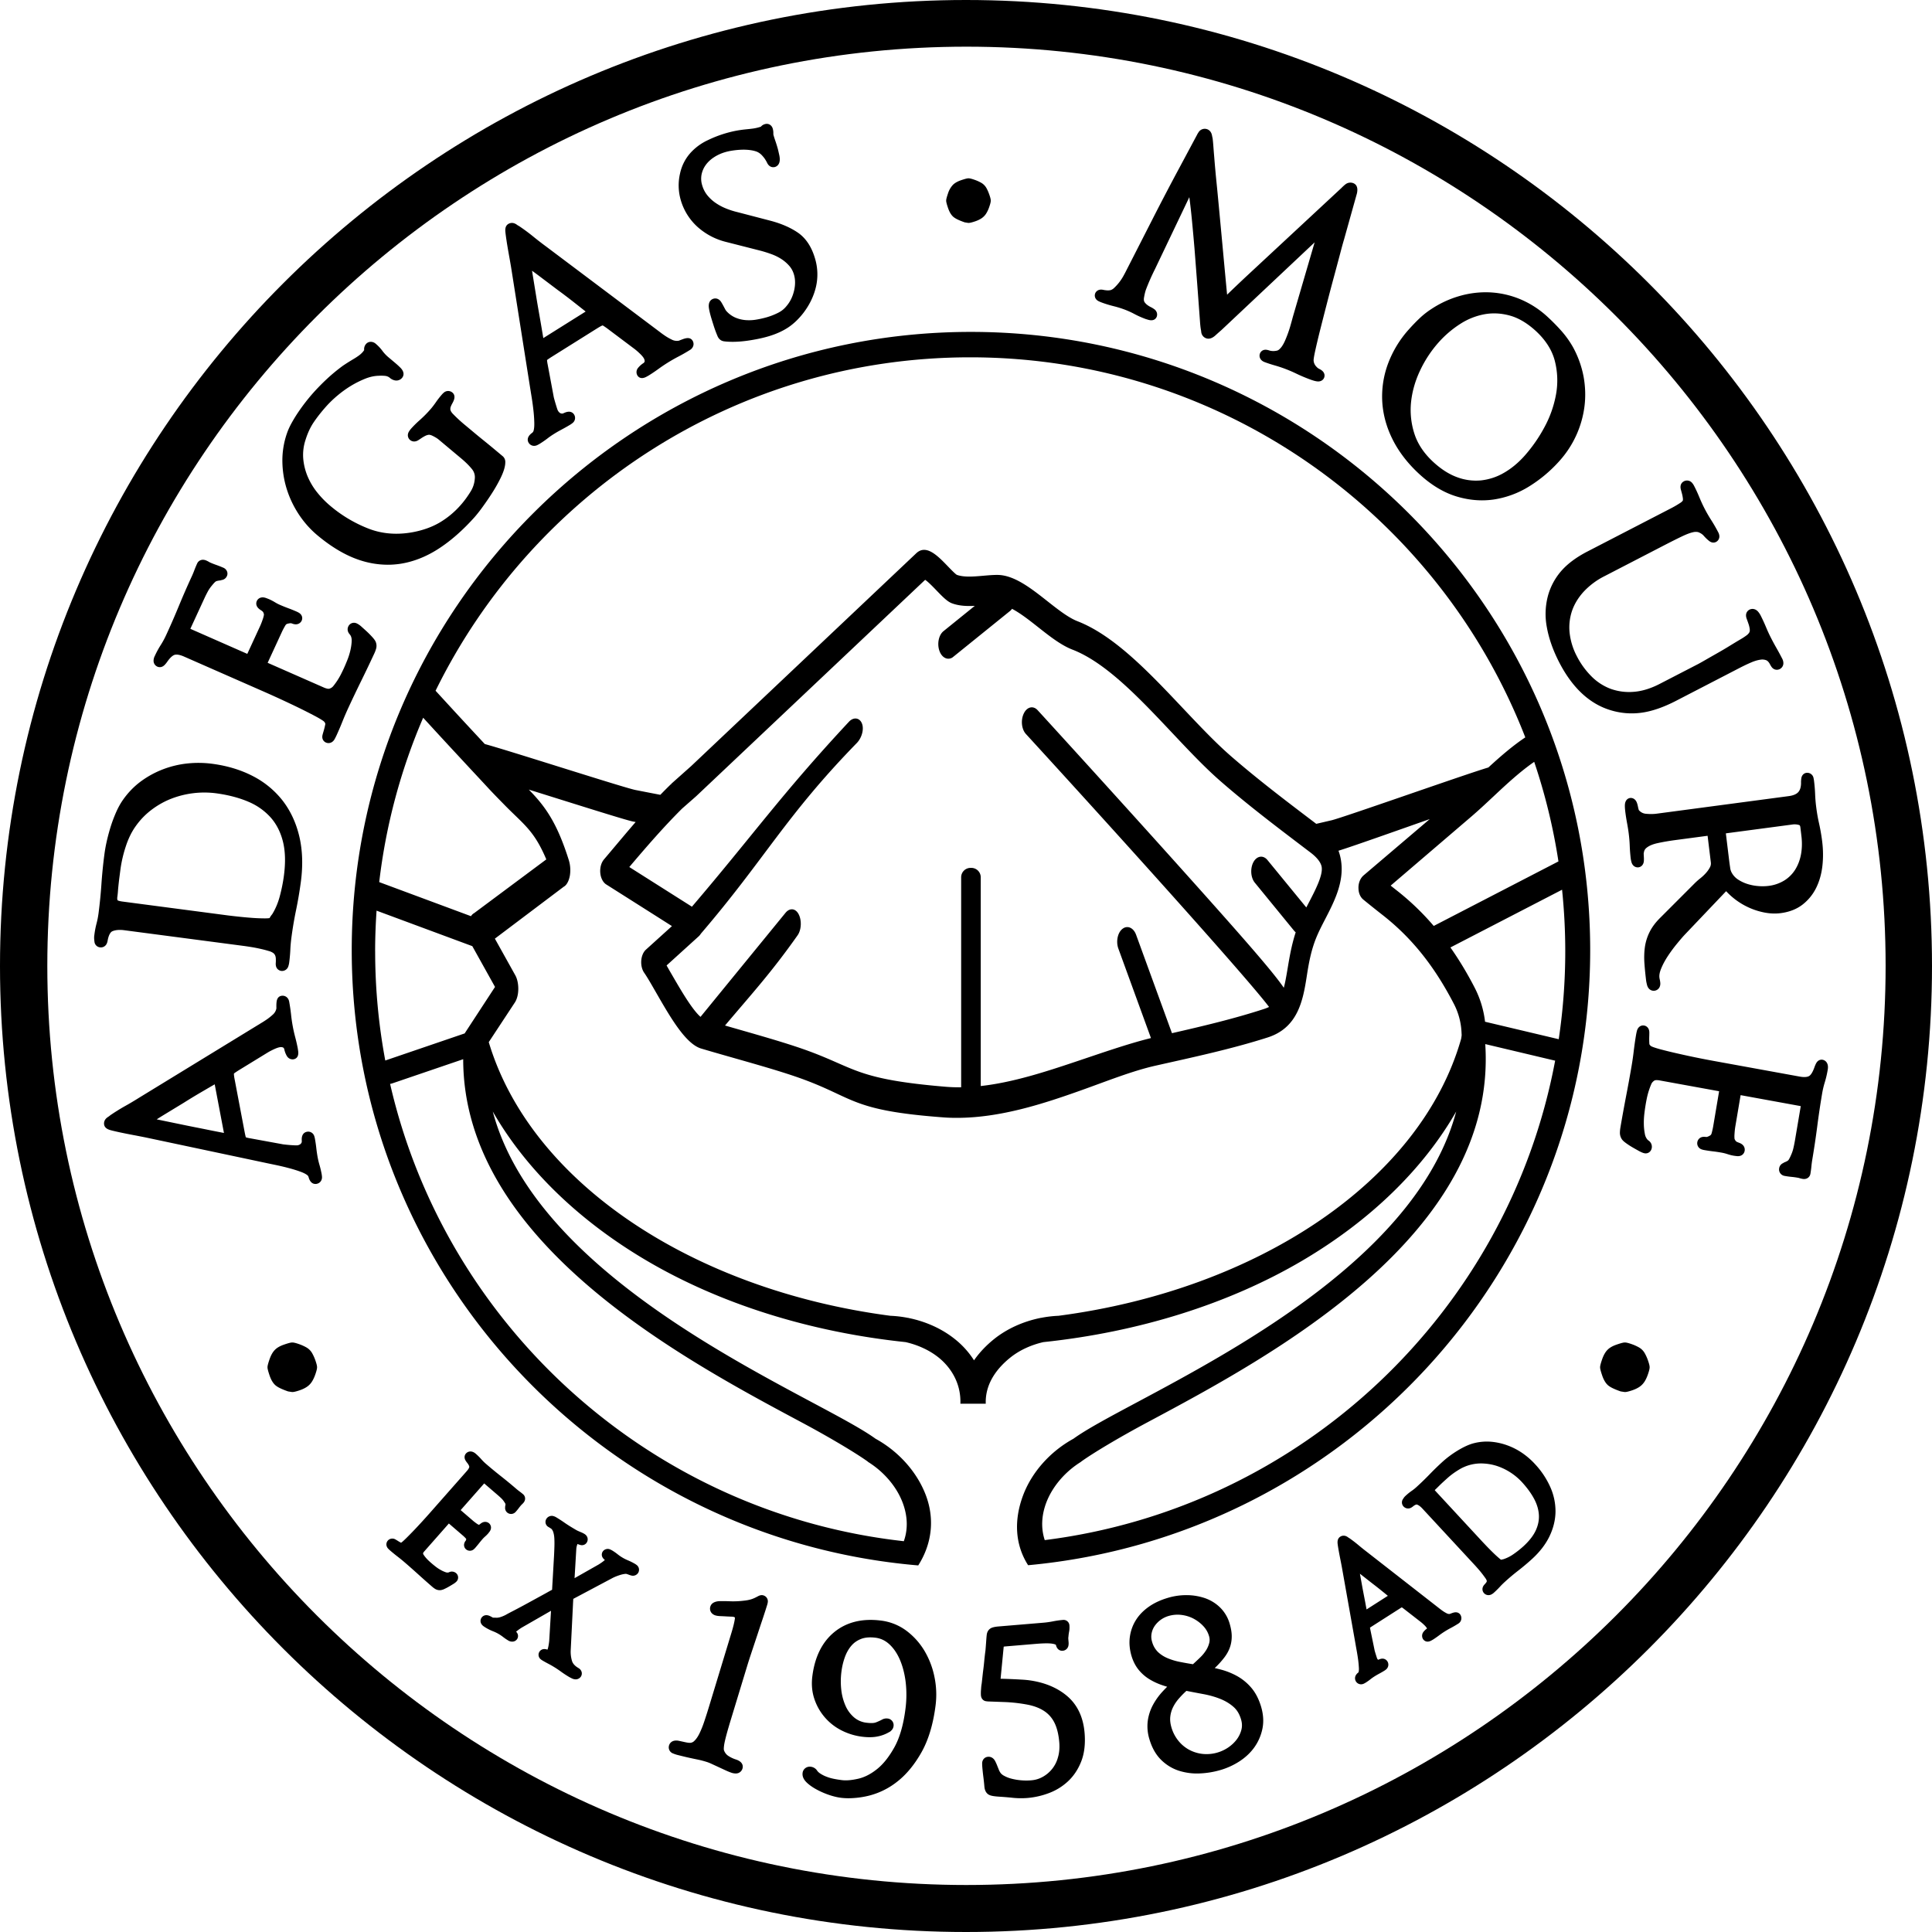
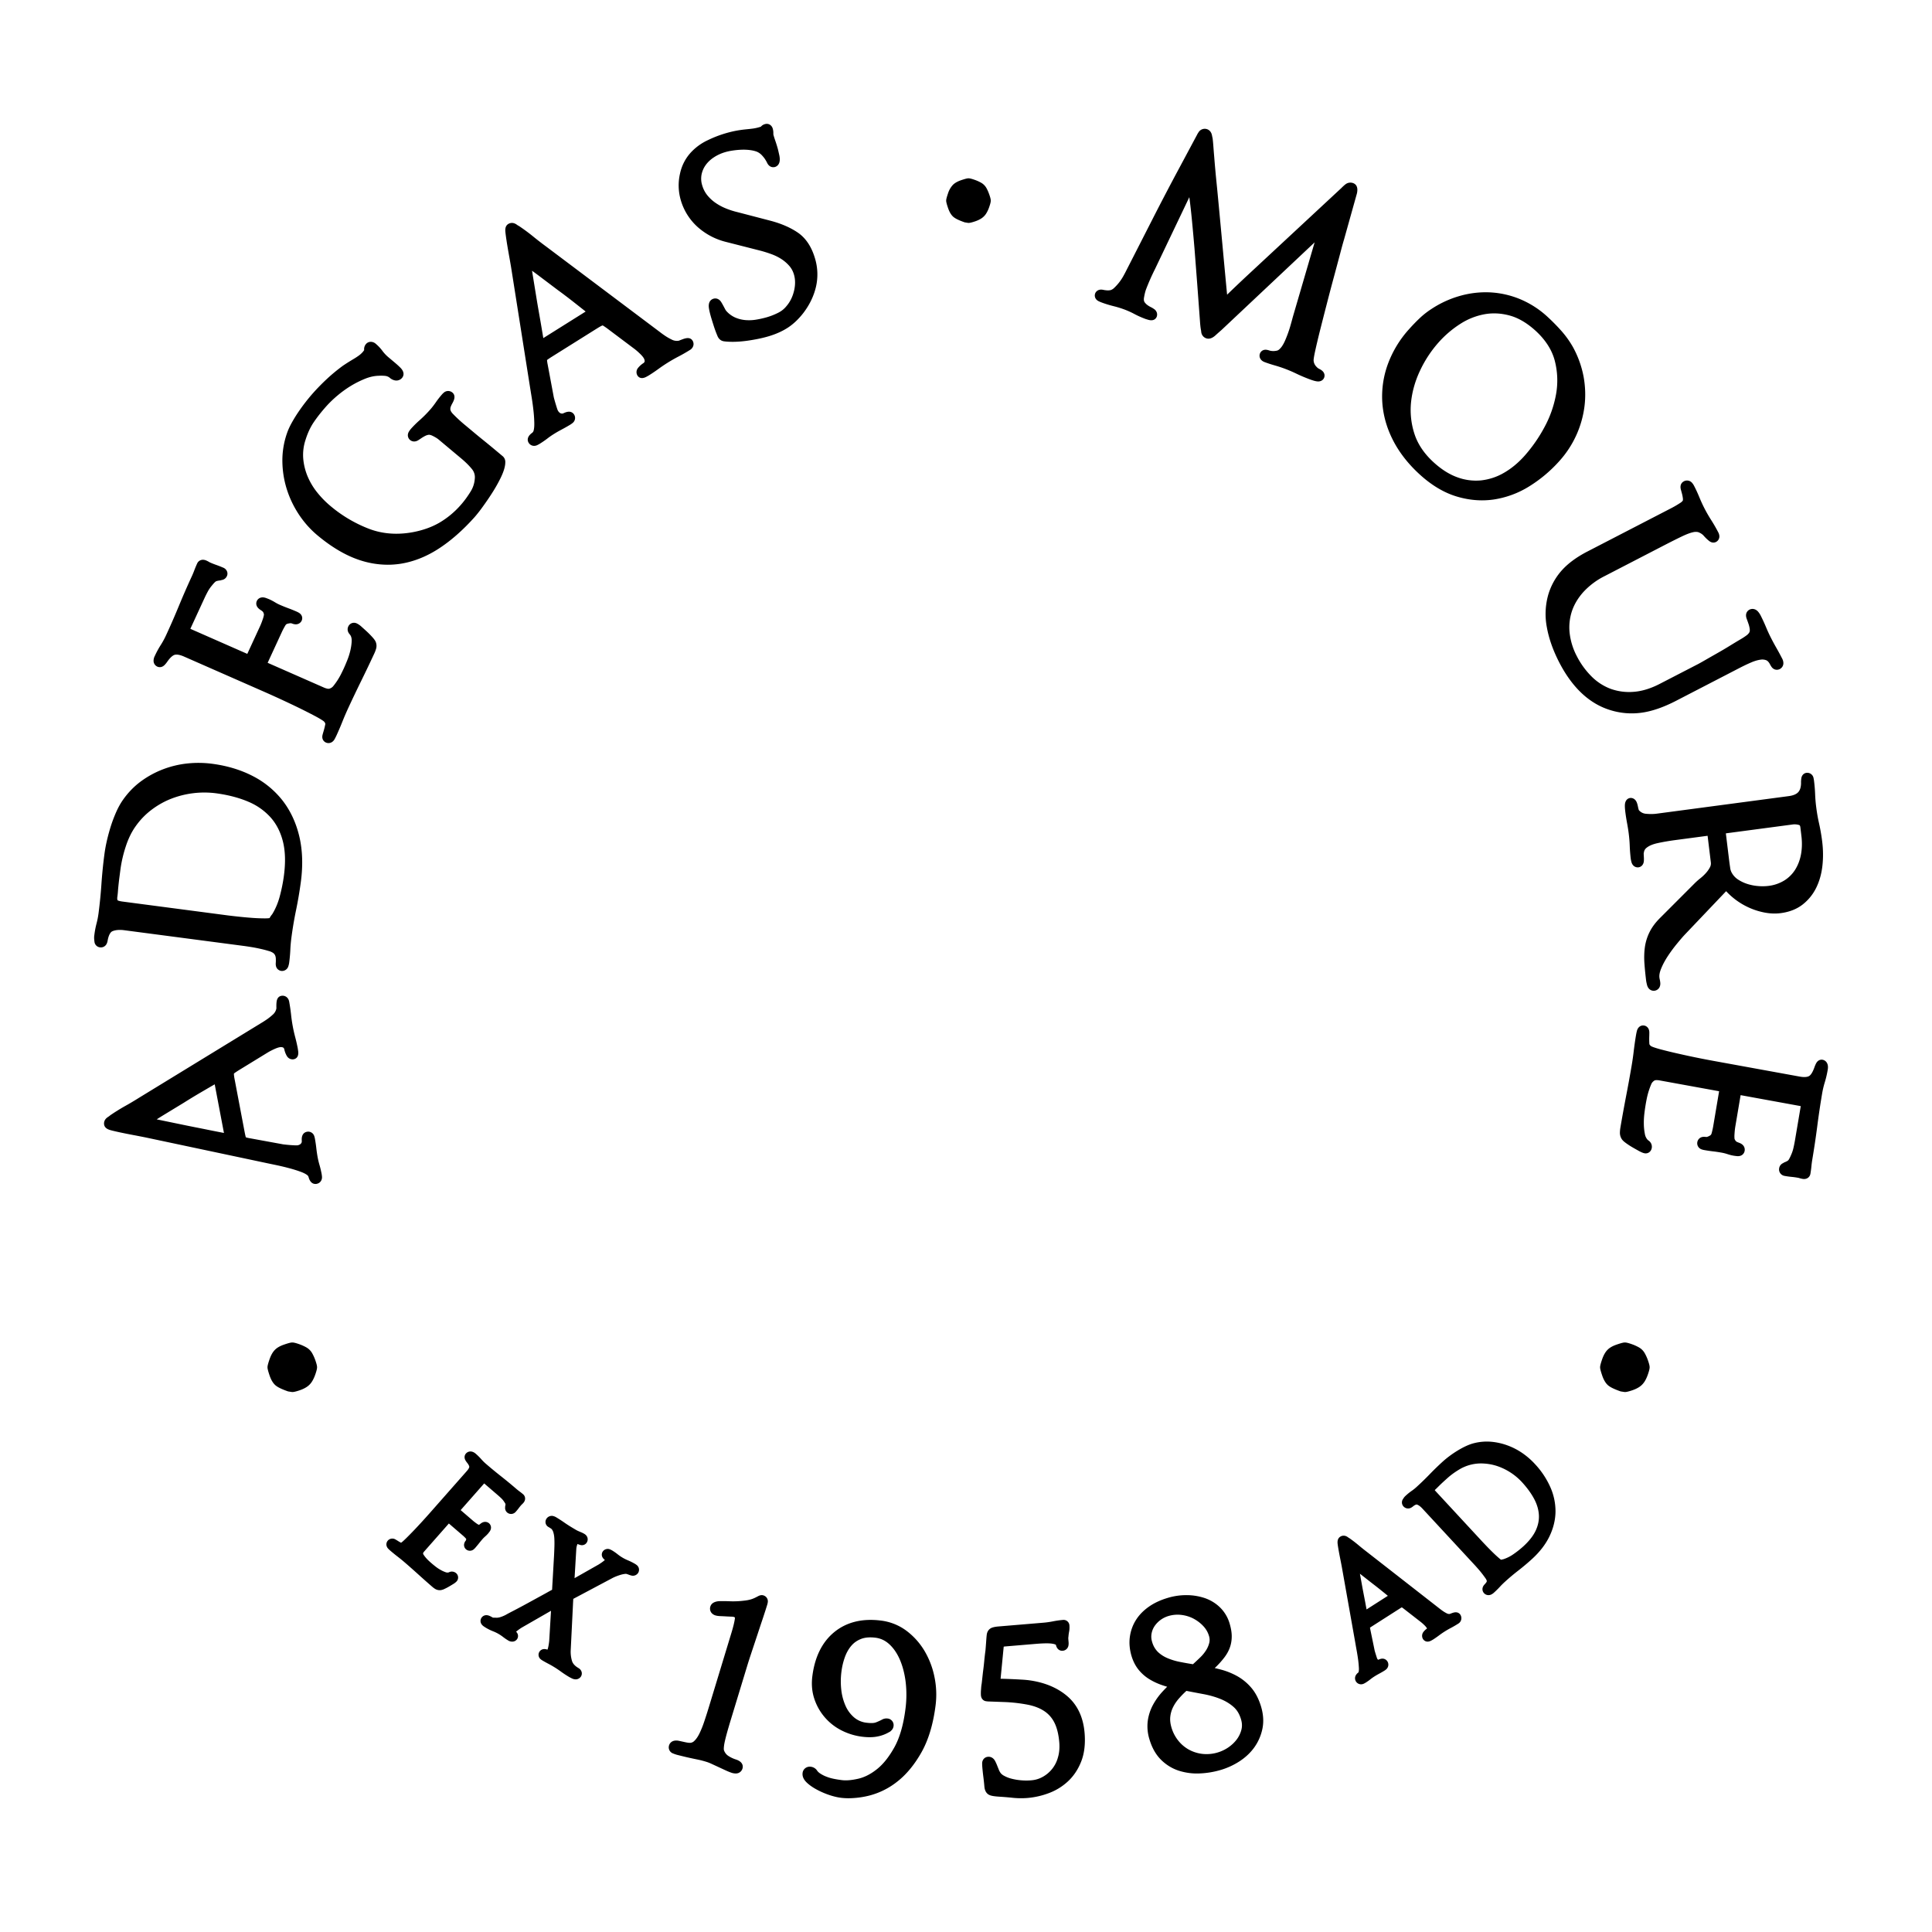
<svg xmlns="http://www.w3.org/2000/svg" width="120" height="120" viewBox="0 0 120 120">
  <g fill-rule="evenodd">
    <path d="M13.84 70.356a85.29 85.29 0 01-.852-.167c-.312-.064-.602-.122-.874-.175l-.489-.098-1.717-.355-.175-.036c.115-.074.264-.167.446-.279l1.243-.756a37.212 37.212 0 011.113-.675c.253-.148.487-.285.702-.409l.1-.057.005.031.568 2.99-.07-.014m6.136 2.556a5.406 5.406 0 00-.132-.555 5.037 5.037 0 01-.117-.49 8.642 8.642 0 01-.081-.56 8.601 8.601 0 00-.09-.604 1.547 1.547 0 00-.036-.135.393.393 0 00-.456-.271c-.103.018-.342.107-.322.518.003.074.001.11 0 .123-.029.084-.083.165-.265.2-.009 0-.052.006-.158.001a8.042 8.042 0 01-.606-.047c-.11-.01-.17-.02-.21-.03l-1.966-.36a2.21 2.21 0 01-.263-.059l-.018-.05a5.366 5.366 0 01-.06-.275l-.623-3.281a2.27 2.27 0 01-.043-.3.152.152 0 01.002-.054v.001c.001-.002.009-.016.037-.035.06-.043.136-.094.223-.15l1.857-1.138c.1-.06.227-.125.377-.195.137-.063.252-.103.342-.12a.414.414 0 01.199.009c.01.004.044.015.085.088v.002c.003.008.004.017.006.027a1.367 1.367 0 00.156.413c.113.19.295.231.43.207.099-.02.326-.105.277-.494a5.064 5.064 0 00-.027-.184 9.612 9.612 0 00-.154-.678 9.251 9.251 0 01-.26-1.404c-.029-.275-.07-.552-.12-.822-.054-.282-.285-.395-.484-.357h-.001c-.11.02-.25.095-.29.337-.01.06-.015.124-.018.19a8.353 8.353 0 000 .257.683.683 0 01-.23.39 3.44 3.44 0 01-.348.28 6.45 6.45 0 01-.39.25l-7.535 4.61c-.302.19-.603.37-.897.533-.305.172-.614.363-.916.57l-.045.037s-.023.02-.1.071c-.264.17-.253.391-.238.478.047.249.312.317.438.351.134.035.306.075.527.123.217.047.465.097.744.15.275.052.561.107.855.166l7.324 1.552c.231.05.485.103.762.16.275.058.545.121.801.189.257.067.5.142.723.222.198.07.35.147.446.223.025.019.061.056.083.136.098.35.294.41.421.41a.342.342 0 00.07-.006c.222-.04.36-.23.335-.463a2.026 2.026 0 00-.02-.157M7.29 55.705c.018-.138.034-.298.044-.465.026-.274.054-.536.087-.78l.061-.468a7.94 7.94 0 01.328-1.41c.155-.48.36-.902.61-1.254.276-.394.608-.739.987-1.026.383-.29.795-.523 1.229-.692a5.692 5.692 0 012.766-.34c.754.1 1.43.275 2.007.52a3.87 3.87 0 011.391.972c.36.402.619.902.768 1.487.153.595.175 1.31.068 2.126-.054.416-.141.851-.258 1.292-.108.41-.267.787-.474 1.121a1.24 1.24 0 00-.132.185 1.963 1.963 0 01-.032.052c-.04.007-.124.017-.28.017-.249 0-.525-.01-.825-.033a24.68 24.68 0 01-.884-.082 36.136 36.136 0 01-.568-.065l-6.569-.864c-.214-.028-.284-.065-.297-.073-.02-.012-.022-.018-.023-.024a.468.468 0 01-.004-.196m-.654 2.89a.689.689 0 00.05-.177c.041-.222.126-.503.296-.577.188-.081.439-.103.744-.062l7.442.978c.105.014.25.036.434.065.184.03.37.066.552.107.182.04.36.085.526.136a.893.893 0 01.29.127c.073.056.168.158.163.412V59.63c.002.03.003.086-.005.182-.03.432.301.487.338.493a.41.41 0 00.446-.297c.025-.077.04-.146.049-.21.036-.279.06-.55.072-.807.01-.235.032-.487.067-.75.076-.579.173-1.157.29-1.718.12-.58.22-1.174.299-1.767.134-1.022.1-1.965-.098-2.802-.2-.846-.547-1.59-1.028-2.216a5.566 5.566 0 00-1.852-1.53c-.74-.385-1.59-.644-2.53-.768a6.582 6.582 0 00-1.54-.02 5.983 5.983 0 00-1.509.36 5.863 5.863 0 00-1.37.744c-.426.313-.803.7-1.12 1.15-.16.228-.305.489-.43.774a8.849 8.849 0 00-.33.873c-.094.301-.178.606-.245.904-.068.3-.119.583-.152.84-.082.616-.143 1.24-.186 1.856a29.48 29.48 0 01-.18 1.815 5.022 5.022 0 01-.119.609 5.47 5.47 0 00-.135.689l-.011.085c-.008.067-.01.138-.004.217.005.058.01.11.017.157a.389.389 0 00.338.348.4.4 0 00.431-.246M23.262 40.56c.034-.074.064-.156.093-.248a.659.659 0 00-.01-.423c-.032-.088-.097-.183-.225-.324a5.391 5.391 0 00-.33-.335 20.838 20.838 0 00-.326-.295 1.228 1.228 0 00-.309-.216.4.4 0 00-.312-.01.397.397 0 00-.212.206c-.035.074-.095.27.084.477a.54.54 0 01.064.09c.05.093.072.215.064.361-.01.186-.039.38-.086.578a4.247 4.247 0 01-.192.598c-.081.201-.153.37-.213.502-.047.1-.103.216-.17.35a4.178 4.178 0 01-.47.729.483.483 0 01-.167.141l-.019.007a.278.278 0 01-.152.034 1.045 1.045 0 01-.257-.078l-3.493-1.536.89-1.928c.052-.113.12-.24.201-.379.05-.088.1-.11.15-.12a.874.874 0 01.208-.033h.001c.013.003.042.012.093.03.327.12.512-.06.57-.186.082-.179.015-.378-.163-.486a1.238 1.238 0 00-.124-.067 9.563 9.563 0 00-.56-.227 9.935 9.935 0 01-.524-.212 2.498 2.498 0 01-.288-.152 3.137 3.137 0 00-.37-.193 5.885 5.885 0 00-.179-.069c-.312-.114-.506.027-.577.182-.034.072-.118.325.211.544.097.064.122.085.122.085l.014.013c.026.021.063.06.085.152l.009.03s.003.018-.004.06a1.553 1.553 0 01-.059.223 4.585 4.585 0 01-.173.45l-.797 1.728-3.537-1.556.02-.045.861-1.868a7.56 7.56 0 01.208-.413 2.17 2.17 0 01.247-.358c.165-.206.236-.254.248-.26.01-.007.073-.04.26-.061l.043-.005.04-.016a.055.055 0 01.015-.004.412.412 0 00.326-.24.368.368 0 00.011-.293.425.425 0 00-.239-.236 6.385 6.385 0 00-.422-.166 5.164 5.164 0 01-.373-.146.537.537 0 01-.08-.041 1.41 1.41 0 00-.17-.087c-.279-.123-.491.005-.57.176-.064.14-.123.281-.177.423-.046.124-.098.251-.157.378a48.92 48.92 0 00-.804 1.841 47.389 47.389 0 01-.794 1.818 5.083 5.083 0 01-.33.606 5.597 5.597 0 00-.371.682.679.679 0 00-.077.29c-.002.167.09.31.24.376.059.026.266.093.465-.125.047-.051.091-.105.135-.166.23-.336.394-.423.471-.444.134-.039.34 0 .592.112l5.104 2.243a67.487 67.487 0 011.936.897c.39.19.756.375 1.09.552.426.227.538.323.553.337.094.1.083.158.078.181a4.275 4.275 0 01-.109.438 4.815 4.815 0 00-.06.214c-.061.254.075.414.21.473.05.022.106.034.163.034.135 0 .28-.07.378-.245.04-.072.075-.142.107-.21.134-.292.261-.586.375-.875.112-.28.234-.562.363-.843.238-.515.511-1.088.813-1.703a83.96 83.96 0 00.82-1.718M18.561 31.951c.323.49.71.925 1.15 1.294.872.73 1.74 1.244 2.577 1.527a5.59 5.59 0 001.797.305c.246 0 .49-.018.734-.052.824-.12 1.636-.435 2.415-.938.762-.492 1.518-1.155 2.248-1.972a8.83 8.83 0 00.51-.652c.2-.276.4-.568.59-.867.195-.306.368-.614.517-.918.16-.33.25-.6.278-.835.007-.072.009-.132.007-.186a.465.465 0 00-.18-.338l-.464-.388c-.21-.176-.435-.36-.674-.554-.237-.19-.459-.372-.665-.546l-.465-.388a9.233 9.233 0 01-.818-.75c-.162-.177-.15-.283-.145-.318l.001-.017a.43.43 0 01.032-.12c.027-.067.057-.128.088-.182.048-.086.083-.162.105-.23.082-.245-.026-.382-.098-.442a.41.41 0 00-.543.01c-.046.041-.08.074-.1.098a5.358 5.358 0 00-.397.51c-.12.171-.24.326-.36.46a7.513 7.513 0 01-.62.623 6.415 6.415 0 00-.547.539 1.286 1.286 0 00-.13.176c-.133.215-.062.422.068.53.11.092.301.143.511.01.053-.034.118-.076.194-.128.064-.044.141-.089.227-.135a.72.72 0 01.217-.071c.035-.005.117-.002.268.074.197.1.297.172.347.213l1.416 1.186c.267.223.49.445.664.66a.79.79 0 01.174.593 1.72 1.72 0 01-.277.826c-.189.304-.39.576-.597.809a5.382 5.382 0 01-1.337 1.106c-.47.27-1.019.465-1.628.58-.979.182-1.898.11-2.732-.208a8.383 8.383 0 01-2.388-1.412 5.95 5.95 0 01-.84-.86 4.22 4.22 0 01-.589-.993 3.698 3.698 0 01-.268-1.098 2.969 2.969 0 01.142-1.158c.13-.418.299-.784.505-1.09.216-.32.481-.657.788-1.001a6.85 6.85 0 01.674-.65c.26-.22.538-.423.83-.603.29-.178.595-.33.905-.456.291-.117.575-.179.855-.185.16-.008.307-.004.434.014a.535.535 0 01.268.135.677.677 0 00.256.13.462.462 0 00.477-.141c.06-.068.23-.314-.109-.649a5.537 5.537 0 00-.346-.313l-.35-.295a2.333 2.333 0 01-.395-.406 2.579 2.579 0 00-.43-.462.47.47 0 00-.334-.12.39.39 0 00-.266.13.488.488 0 00-.119.383 1.06 1.06 0 01-.12.154 1.499 1.499 0 01-.204.18 4.147 4.147 0 01-.322.212c-.127.075-.249.15-.369.225-.12.077-.223.144-.309.203-.341.249-.67.52-.978.806-.306.284-.602.586-.88.898a11.645 11.645 0 00-.896 1.155 8.819 8.819 0 00-.411.665c-.13.233-.232.454-.3.653a5.11 5.11 0 00-.291 1.764c.008.592.1 1.173.275 1.725.173.551.425 1.078.747 1.566M33.467 17.126l1.154.871a33.832 33.832 0 011.032.782l.634.5.089.072-.027.016L33.746 21a149.796 149.796 0 00-.308-1.797c-.047-.267-.073-.43-.084-.49l-.28-1.72-.029-.177c.112.079.253.183.422.31m-2-2.144c.034.218.076.466.125.745.05.273.1.56.15.854l1.162 7.36.123.766c.044.276.081.55.109.812.029.263.045.516.05.751.005.21-.013.38-.049.498a.253.253 0 01-.098.126c-.357.268-.261.513-.205.605a.394.394 0 00.34.194.46.46 0 00.214-.055 2.02 2.02 0 00.141-.077c.18-.113.34-.223.474-.327.115-.09.257-.189.42-.29.136-.086.303-.18.495-.282.206-.11.385-.213.535-.306.026-.017.063-.044.114-.085a.396.396 0 00.091-.522c-.054-.09-.222-.278-.602-.107-.067.03-.101.042-.115.046-.09.004-.186-.017-.283-.174-.003-.006-.025-.042-.058-.143a14.963 14.963 0 01-.173-.58 1.79 1.79 0 01-.047-.207l-.365-1.953a2.106 2.106 0 01-.038-.266.295.295 0 01.042-.036c.06-.042.138-.095.235-.157l2.857-1.79c.14-.086.223-.13.267-.15a.212.212 0 01.051-.018c.002 0 .018.003.047.022.062.04.137.091.22.15l1.731 1.3c.092.071.2.165.319.28.108.103.187.195.234.272a.399.399 0 01.062.187c.001.012.003.047-.052.11l-.001.002-.024.016a1.375 1.375 0 00-.332.296.407.407 0 00-.04.475c.053.085.215.264.562.075.087-.048.142-.078.164-.093.198-.124.393-.256.581-.393a9.81 9.81 0 011.226-.76c.248-.128.493-.269.728-.416a.45.45 0 00.213-.28.397.397 0 00-.05-.298c-.058-.095-.179-.198-.422-.146-.06.013-.121.03-.185.054l-.16.06-.081.033a.68.68 0 01-.447-.068 3.207 3.207 0 01-.387-.219 5.779 5.779 0 01-.375-.27l-7.023-5.279c-.286-.21-.562-.424-.82-.634-.27-.22-.56-.436-.863-.639l-.051-.03a.699.699 0 01-.102-.065c-.253-.183-.458-.091-.535-.042-.215.135-.186.405-.171.534.014.133.038.308.073.534M43.33 14.098a4.14 4.14 0 001.767.929l2.105.536c.24.062.478.137.712.222.22.08.428.182.616.303.183.118.348.26.492.424.134.152.23.329.292.54.09.303.092.642.007 1.005-.088.37-.24.685-.465.947a1.5 1.5 0 01-.506.414 4.045 4.045 0 01-.691.278c-.232.068-.47.122-.709.16a2.644 2.644 0 01-.672.023 2.026 2.026 0 01-.62-.16 1.606 1.606 0 01-.531-.388.566.566 0 01-.085-.123l-.126-.237a4.217 4.217 0 00-.123-.213c-.138-.215-.337-.247-.476-.205-.11.033-.359.157-.28.614.025.156.07.338.129.541.058.195.12.391.184.59.067.204.143.405.225.597l.007.016c.079.159.21.26.367.285.06.01.126.017.197.022.117.009.238.013.364.013.298 0 .62-.026.963-.076.476-.07.906-.16 1.275-.27.451-.135.85-.314 1.185-.532.34-.222.66-.523.955-.9.385-.499.65-1.043.788-1.616a3.423 3.423 0 00-.058-1.797c-.214-.722-.573-1.258-1.067-1.595-.462-.314-1.039-.564-1.716-.74l-2.033-.53a4.87 4.87 0 01-.722-.232 3.314 3.314 0 01-.65-.352 2.423 2.423 0 01-.507-.475 1.75 1.75 0 01-.305-.594 1.392 1.392 0 01-.043-.683c.045-.216.132-.416.259-.59.13-.181.301-.341.504-.475.21-.139.447-.249.705-.324.128-.039.286-.073.469-.1.184-.027.371-.045.555-.051.178-.006.356.002.527.024.157.021.301.055.424.103a.942.942 0 01.28.192c.088.092.162.181.217.264.07.11.108.18.126.219.163.35.442.285.496.27.08-.024.27-.112.294-.407.008-.099-.002-.205-.028-.327l-.059-.26a3.38 3.38 0 00-.06-.23 7.53 7.53 0 00-.123-.388 7.487 7.487 0 01-.115-.359.351.351 0 01-.012-.105c.003-.11-.01-.215-.039-.313-.065-.217-.272-.336-.482-.273a.5.5 0 00-.253.159 2.712 2.712 0 01-.479.115c-.141.02-.295.036-.46.052a7.257 7.257 0 00-.589.083 7.11 7.11 0 00-1.765.587 3.366 3.366 0 00-.95.656c-.404.396-.67.885-.787 1.453a3.26 3.26 0 00.052 1.608 3.586 3.586 0 001.048 1.676M68.392 18.637h-.002l-.003-.002.005.002zm-.154.071c.055.027.122.055.2.085.235.087.48.161.724.222.217.053.436.119.652.199.222.082.435.177.632.282.222.12.463.226.713.319l.157.047c.385.113.504-.12.53-.19a.388.388 0 00-.07-.39l-.025-.034-.034-.026a1.363 1.363 0 00-.224-.14 1.376 1.376 0 01-.256-.158.841.841 0 01-.13-.135c-.021-.026-.086-.107-.048-.317.036-.21.08-.385.13-.517a13.886 13.886 0 01.55-1.242l2.132-4.466c.06.451.111.906.155 1.356.058.601.114 1.217.166 1.83.075.964.134 1.742.179 2.334l.105 1.417.058.79c.012.187.03.355.055.5l.006.028c.002.009.008.039.014.102.017.19.129.342.302.406.181.066.376.007.58-.177.102-.093.227-.204.383-.34l5.753-5.414a.631.631 0 01.027-.026l-1.351 4.623c-.055.208-.111.41-.168.606a7.488 7.488 0 01-.323.885 2.201 2.201 0 01-.168.314 1.04 1.04 0 01-.2.23.312.312 0 01-.17.075.923.923 0 01-.406-.008 1.38 1.38 0 00-.13-.038c-.286-.072-.436.1-.478.211a.384.384 0 00.06.385c.056.068.132.12.233.157.202.075.412.143.626.204a8.294 8.294 0 011.346.514c.271.13.55.247.827.35.242.089.402.131.525.131a.416.416 0 00.177-.036.36.36 0 00.192-.2c.03-.08.096-.35-.299-.54a.537.537 0 01-.17-.127l-.016-.017a.589.589 0 01-.17-.384c-.001-.01-.006-.12.092-.568.08-.367.184-.808.31-1.311.129-.512.27-1.063.422-1.653.151-.589.3-1.153.447-1.694.146-.54.273-1.02.384-1.436.11-.42.187-.696.235-.852l.799-2.856c.096-.426-.073-.585-.233-.645a.498.498 0 00-.476.074c-.067.05-.154.129-.256.232l-6.003 5.58c-.496.468-.86.815-1.085 1.035l-.01.009a1311.76 1311.76 0 01-.293-3.134l-.218-2.331c-.06-.636-.109-1.151-.15-1.548a68.875 68.875 0 01-.135-1.501l-.03-.357-.03-.396a8.963 8.963 0 00-.043-.44l-.009-.042a2.98 2.98 0 01-.031-.15c-.051-.251-.207-.345-.296-.377a.451.451 0 00-.54.192 1.18 1.18 0 00-.099.168l-1.108 2.07c-.56 1.042-1.113 2.1-1.644 3.142-.53 1.04-1.065 2.089-1.609 3.152-.056.114-.123.242-.202.385a3.074 3.074 0 01-.579.748.55.55 0 01-.222.136.93.93 0 01-.192.017 2.367 2.367 0 01-.21-.023.862.862 0 00-.139-.024c-.232-.02-.368.114-.414.233-.059.153-.017.37.214.485zM87.644 24.972c.07-.666.26-1.33.566-1.97a7.279 7.279 0 011.138-1.728 6.444 6.444 0 011.368-1.166 4.154 4.154 0 011.519-.595c.188-.032.378-.048.569-.048.335 0 .674.05 1.014.147.532.154 1.065.476 1.586.956.601.558.994 1.176 1.166 1.839.175.679.203 1.376.081 2.07a6.8 6.8 0 01-.72 2.052 9.315 9.315 0 01-1.232 1.775c-.4.449-.839.81-1.302 1.073a3.574 3.574 0 01-1.42.462 3.34 3.34 0 01-1.475-.2c-.5-.182-.997-.5-1.482-.948-.574-.53-.968-1.121-1.17-1.755a4.78 4.78 0 01-.206-1.964M86.51 27.32c.38.752.927 1.462 1.63 2.111.733.678 1.501 1.146 2.281 1.39.544.17 1.09.256 1.629.256.235 0 .47-.016.702-.048a5.796 5.796 0 002.213-.809 8.558 8.558 0 001.913-1.61 6.239 6.239 0 001.533-3.34c.08-.61.063-1.24-.05-1.867a6.207 6.207 0 00-.66-1.842 6.03 6.03 0 00-.714-1.001 12.138 12.138 0 00-.843-.859 5.805 5.805 0 00-1.716-1.115 5.606 5.606 0 00-1.874-.426 5.833 5.833 0 00-1.89.223 6.312 6.312 0 00-1.76.812 4.99 4.99 0 00-.747.59c-.216.205-.427.425-.629.651a6.651 6.651 0 00-1.329 2.19 5.845 5.845 0 00-.342 2.364c.052.79.27 1.574.653 2.33M96.994 35.44c-.388.44-.668.949-.832 1.51a4.38 4.38 0 00-.083 2.016c.124.692.38 1.42.76 2.161.806 1.568 1.864 2.566 3.144 2.968a4.454 4.454 0 001.947.176c.653-.084 1.382-.334 2.17-.741l3.93-2.033c.254-.132.5-.249.728-.347.208-.09.403-.15.579-.174a.688.688 0 01.371.034c.085.036.163.123.232.256a1.4 1.4 0 00.084.141c.12.185.335.245.524.148a.406.406 0 00.221-.368.615.615 0 00-.08-.29 16.29 16.29 0 00-.343-.635 14.551 14.551 0 01-.33-.608 9.057 9.057 0 01-.323-.696 10.465 10.465 0 00-.345-.746 1.201 1.201 0 00-.15-.22c-.145-.169-.357-.217-.542-.122-.052.028-.31.186-.161.577.034.09.074.204.118.333.057.184.07.296.07.357a.29.29 0 01-.035.152.632.632 0 01-.16.17 3.968 3.968 0 01-.366.241c-.191.112-.42.25-.69.416-.262.162-.529.318-.788.465-.267.152-.51.29-.728.416-.22.126-.36.205-.431.242l-2.389 1.234c-.568.295-1.118.462-1.634.498a3.389 3.389 0 01-1.426-.188 3.337 3.337 0 01-1.182-.767 4.958 4.958 0 01-.92-1.27 4.07 4.07 0 01-.44-1.421 3.215 3.215 0 01.135-1.345c.14-.428.382-.836.718-1.21a4.59 4.59 0 011.315-.985l3.757-1.943c.442-.227.808-.411 1.09-.544.262-.123.477-.203.64-.238a.7.7 0 01.321-.01.882.882 0 01.3.174c.013.012.031.032.056.058a2.496 2.496 0 00.308.299c.202.17.372.122.454.079a.383.383 0 00.205-.356.557.557 0 00-.069-.24 9.432 9.432 0 00-.438-.76 9.146 9.146 0 01-.419-.728 9.144 9.144 0 01-.309-.671c-.1-.245-.21-.486-.33-.718a.979.979 0 00-.128-.194.412.412 0 00-.516-.095c-.066.033-.272.17-.182.511l.072.266c.023.087.04.178.052.27a.465.465 0 01-.004.15.6.6 0 01-.169.148 6.354 6.354 0 01-.641.368l-5.126 2.65c-.675.35-1.21.747-1.592 1.18M111.338 51.21a.962.962 0 01.407.033c.027.009.064.02.08.148l.062.518c.051.412.042.803-.025 1.163-.066.351-.188.669-.361.945-.17.27-.395.495-.67.668a2.423 2.423 0 01-.98.339 3.08 3.08 0 01-.633.012 3.016 3.016 0 01-.67-.127 2.361 2.361 0 01-.592-.278 1.182 1.182 0 01-.398-.43.837.837 0 01-.095-.308c-.027-.18-.048-.333-.063-.457l-.2-1.64-.003-.035 4.141-.55zm-9.097-.664a.641.641 0 01-.448-.226s-.007-.01-.014-.04a2.674 2.674 0 01-.047-.198c-.02-.1-.045-.186-.077-.26-.097-.215-.274-.275-.409-.257-.07.01-.305.07-.322.438-.004.1.004.234.025.41.029.238.068.482.114.728.043.232.08.461.106.683.03.245.049.486.057.718.01.255.03.516.06.776.012.088.03.171.054.251.074.237.27.323.43.302.18-.025.31-.17.331-.373.006-.064.008-.138.004-.226l-.011-.22c-.002-.045.002-.064.002-.064l.011-.046a.42.42 0 01.172-.29c.155-.125.384-.22.679-.284.333-.073.699-.136 1.088-.188l2.016-.268.2 1.641a.51.51 0 01-.048.304 1.76 1.76 0 01-.246.357c-.104.118-.22.228-.346.329a4.21 4.21 0 00-.396.354l-2.125 2.127c-.281.28-.499.575-.647.876-.149.302-.246.62-.29.948-.042.314-.05.65-.025.997.023.328.059.683.104 1.056.007.059.023.138.05.25.066.289.258.387.422.387a.445.445 0 00.054-.003c.197-.026.391-.202.351-.522a1.462 1.462 0 00-.033-.191.835.835 0 01-.017-.101c-.02-.157.019-.353.115-.581.11-.264.255-.527.427-.785.176-.265.362-.514.551-.743.192-.233.349-.416.462-.538l2.582-2.714.006-.007c.191.207.404.396.634.564.27.197.56.361.861.49.302.13.618.224.94.282.33.059.655.068.968.026.536-.071.994-.253 1.358-.54.358-.283.642-.636.842-1.05.195-.402.322-.856.377-1.351.054-.483.05-.985-.012-1.492-.046-.378-.112-.76-.195-1.133-.08-.35-.14-.708-.184-1.065a8.94 8.94 0 01-.061-.754 9.603 9.603 0 00-.066-.81 1.912 1.912 0 00-.034-.199.395.395 0 00-.445-.317c-.126.016-.284.118-.314.35a2.153 2.153 0 00-.016.177l-.001.016v.016c.01.272-.043.482-.156.619-.113.139-.322.23-.618.268l-8.19 1.089c-.196.027-.419.029-.66.007zM113.457 65.99a.387.387 0 00-.254-.166c-.062-.012-.275-.028-.411.242a1.977 1.977 0 00-.086.2c-.135.397-.268.526-.335.566-.083.05-.253.097-.59.036l-5.388-.981a49.648 49.648 0 01-2.054-.42c-.42-.093-.813-.188-1.169-.282-.46-.123-.59-.19-.607-.2-.115-.078-.118-.138-.119-.164a4.701 4.701 0 01-.005-.467c.003-.09.004-.167.003-.232-.003-.27-.172-.397-.316-.423-.179-.034-.39.063-.459.348-.02.081-.037.162-.05.24-.055.325-.101.653-.14.974-.035.306-.08.623-.134.939a86.722 86.722 0 01-.35 1.919c-.131.69-.25 1.341-.35 1.935a2.065 2.065 0 00-.027.273.724.724 0 00.115.425c.051.08.138.16.292.27.119.085.25.17.394.253.138.08.264.15.383.216.15.081.258.125.346.141.217.04.41-.103.448-.33a.462.462 0 00-.198-.459.496.496 0 01-.082-.074.733.733 0 01-.15-.348 3.396 3.396 0 01-.062-.604 4.728 4.728 0 01.033-.65 11.054 11.054 0 01.153-.953 4.681 4.681 0 01.266-.853.463.463 0 01.123-.183l.015-.013a.267.267 0 01.135-.073.946.946 0 01.263.016l3.687.671-.365 2.165a4.869 4.869 0 01-.096.433c-.027.1-.068.134-.113.158a.804.804 0 01-.191.084c-.013 0-.041 0-.095-.006-.34-.038-.47.188-.494.33-.032.2.08.385.275.45.058.018.102.03.135.036.191.034.389.064.587.087.174.02.36.049.547.083.103.02.207.046.311.08.132.044.266.079.395.102.024.005.087.013.189.025.323.039.473-.153.502-.328.014-.082.03-.357-.335-.494-.105-.04-.135-.055-.135-.055l-.018-.01c-.029-.015-.074-.045-.117-.133l-.017-.029s-.007-.016-.01-.059a1.684 1.684 0 010-.24c.006-.094.013-.184.022-.272.01-.086.02-.16.031-.224l.328-1.94 3.734.681-.007.05-.355 2.097a8.078 8.078 0 01-.095.468 2.289 2.289 0 01-.144.423c-.108.25-.162.315-.172.324-.008.01-.059.058-.231.127l-.04.016-.034.026-.013.008a.414.414 0 00-.249.322.408.408 0 00.062.299.418.418 0 00.284.176c.143.027.291.047.442.061.128.013.26.031.39.055a.552.552 0 01.083.021c.056.018.12.033.183.045.036.007.07.01.103.01.09 0 .17-.025.24-.074a.394.394 0 00.155-.256c.026-.156.047-.314.062-.471.013-.136.032-.278.056-.42.113-.675.217-1.366.306-2.055a52.08 52.08 0 01.302-2.03c.04-.238.095-.47.163-.692.077-.25.139-.512.184-.78.022-.126.038-.31-.065-.462M30.118 95.447a2.17 2.17 0 00.197-.194c.01-.013.038-.046.08-.102.168-.215.105-.43-.02-.537-.11-.096-.317-.147-.53.027a.784.784 0 01-.061.047l-.015.01c-.008.006-.025.006-.037.006l-.005-.001a.783.783 0 01-.103-.06 3.266 3.266 0 01-.224-.169l-.788-.678 1.462-1.658.882.759c.068.059.136.122.201.186.056.056.106.116.152.187.068.099.087.142.087.142a.365.365 0 01-.012.118l-.009.042.002.034a.371.371 0 00.392.428.39.39 0 00.27-.14c.063-.07.126-.147.187-.228.049-.066.101-.13.155-.19.01-.01.019-.021.03-.03.03-.027.06-.058.095-.097a.424.424 0 00.102-.196.355.355 0 00-.117-.342 4.154 4.154 0 00-.229-.181 3.121 3.121 0 01-.188-.15c-.313-.27-.635-.534-.956-.788a26.988 26.988 0 01-.934-.77 2.722 2.722 0 01-.286-.283 3.698 3.698 0 00-.352-.348c-.043-.036-.172-.146-.35-.137a.374.374 0 00-.253.125c-.084.092-.134.255-.026.436.023.04.05.08.084.123.146.179.148.26.147.269 0 .021-.013.104-.154.263l-2.333 2.645a40.536 40.536 0 01-.908.992c-.192.202-.374.386-.54.55-.209.205-.28.251-.28.251l-.026.012a2.287 2.287 0 01-.216-.125 2.779 2.779 0 00-.125-.075.376.376 0 00-.475.066c-.11.124-.145.339.034.519.038.038.076.073.113.106.152.13.306.256.46.374.142.109.286.227.43.35.27.233.561.49.864.764.312.282.606.543.877.776.042.036.09.072.146.107.09.058.192.087.297.087h.039a.807.807 0 00.282-.09c.09-.042.18-.09.272-.144.088-.051.168-.1.243-.146a.963.963 0 00.214-.166.358.358 0 00-.035-.514.404.404 0 00-.441-.052c-.024.011-.037.013-.041.014a.328.328 0 01-.163-.017 1.79 1.79 0 01-.308-.14 2.383 2.383 0 01-.305-.2 6.17 6.17 0 01-.428-.362 2.672 2.672 0 01-.177-.182 1.96 1.96 0 01-.15-.196c-.028-.04-.03-.059-.03-.059l-.003-.02c-.003-.02-.001-.03-.001-.03h-.001a.538.538 0 01.082-.115l1.519-1.723.89.766c.054.048.115.106.186.188a.44.44 0 01-.011.087l-.023.03c-.165.213-.102.426.024.534a.37.37 0 00.49-.01.995.995 0 00.074-.072c.085-.099.168-.198.248-.298.071-.091.145-.18.224-.27.04-.046.087-.091.136-.135M34.194 94.797zm5.344 2.404a1.04 1.04 0 00-.086-.06 3.59 3.59 0 00-.444-.223 2.658 2.658 0 01-.644-.378 3.065 3.065 0 00-.355-.246.871.871 0 00-.095-.048.375.375 0 00-.485.136c-.028.046-.152.288.141.51a2.173 2.173 0 01-.272.207l-.105.069-1.506.855.107-1.798a.955.955 0 01.077-.327.81.81 0 00.161.058.352.352 0 00.415-.15c.097-.157.078-.396-.148-.531a1.399 1.399 0 00-.185-.095 4.931 4.931 0 01-.147-.062 1.685 1.685 0 01-.21-.105l-.24-.143a7.803 7.803 0 01-.47-.304 8.739 8.739 0 00-.509-.329.736.736 0 00-.14-.062.393.393 0 00-.465.17.358.358 0 00.14.503c.056.032.106.064.15.094a.278.278 0 01.055.049.613.613 0 01.1.218c.03.108.048.231.054.363.007.145.009.304.004.473-.005.174-.012.355-.021.541l-.095 1.665c-.012.184-.02.338-.026.463l-.001.029-.007.004c-.1.052-.223.12-.361.199l-.63.345-.066.036c-.263.144-.517.284-.764.417-.247.132-.467.249-.66.348-.21.108-.323.17-.386.207a2.038 2.038 0 01-.305.131.858.858 0 01-.26.051 5.474 5.474 0 00-.232-.006s-.012-.002-.039-.019a1.595 1.595 0 00-.183-.093c-.247-.104-.424.005-.5.13-.07.11-.115.347.152.528l.113.074c.154.092.312.17.47.231a2.478 2.478 0 01.61.348c.097.076.202.148.31.212a.46.46 0 00.346.07.363.363 0 00.225-.161c.067-.11.087-.291-.07-.448.031-.026.064-.053.1-.08a3.321 3.321 0 01.24-.168l1.828-1.05-.111 1.865a3.64 3.64 0 01-.056.367 1.425 1.425 0 01-.048.177.457.457 0 01-.06-.012c-.279-.078-.41.092-.444.146a.356.356 0 00.086.473.664.664 0 00.086.061c.114.07.232.134.353.198a6.163 6.163 0 01.794.49c.169.123.343.238.519.342.028.017.086.047.173.09a.553.553 0 00.243.062.39.39 0 00.325-.177.361.361 0 00.044-.274.405.405 0 00-.197-.25c-.217-.128-.347-.27-.4-.432a1.997 1.997 0 01-.082-.695l.136-2.746c.008-.172.015-.31.023-.413v-.013l2.45-1.302c.117-.06.26-.117.423-.17.151-.05.29-.077.396-.082 0 0 .016 0 .049.01.041.012.077.023.11.037.056.023.11.04.163.054a.385.385 0 00.437-.16.369.369 0 00-.098-.494zM47.423 99.094c-.136-.045-.26.007-.351.056-.05.027-.116.06-.197.1a1.753 1.753 0 01-.26.097c-.107.03-.232.055-.378.07-.295.038-.587.051-.867.042a10.89 10.89 0 00-.72-.007l-.021.002c-.28.03-.45.142-.508.333a.421.421 0 00.063.38.495.495 0 00.251.168c.082.026.185.04.322.046.103.004.211.008.324.016.116.006.23.012.337.016a.673.673 0 01.154.016.182.182 0 01.072.036s.006.015.002.054c-.022.2-.1.524-.235.964l-1.386 4.56c-.092.304-.19.608-.29.905a5.967 5.967 0 01-.3.74c-.095.19-.2.341-.314.447a.384.384 0 01-.272.116c-.051 0-.148-.008-.306-.044l-.39-.085c-.45-.079-.569.198-.596.285a.403.403 0 00.242.501 2.162 2.162 0 00.345.111l.21.052.2.049.074.017.03.008c.211.047.425.094.643.138.201.04.405.094.608.158.094.03.202.074.319.13l.418.193.412.191c.145.068.278.121.394.159a.794.794 0 00.29.038.422.422 0 00.375-.305c.029-.092.081-.406-.412-.563a1.959 1.959 0 01-.465-.22.677.677 0 01-.257-.312l-.009-.02c-.004-.008-.022-.05-.016-.159.006-.117.027-.26.064-.423.04-.173.088-.364.146-.57.058-.208.123-.428.193-.661l1.056-3.471c.069-.227.16-.508.27-.839l.35-1.053c.12-.365.236-.715.35-1.053.116-.352.206-.632.275-.858a.926.926 0 00.025-.12.381.381 0 00-.264-.43M57.444 102.576a4.349 4.349 0 00-1.12-1.269 3.318 3.318 0 00-1.641-.654c-1.147-.138-2.113.104-2.869.723-.75.615-1.208 1.539-1.359 2.746-.062.495-.02.964.124 1.393a3.38 3.38 0 001.683 1.96 3.88 3.88 0 001.31.398c.356.043.674.037.946-.02a2.25 2.25 0 00.703-.265.376.376 0 00.132-.096.444.444 0 00.146-.271.414.414 0 00-.37-.481.558.558 0 00-.34.066 3.212 3.212 0 01-.389.176c-.08.032-.244.06-.556.022a1.446 1.446 0 01-.784-.323 2.008 2.008 0 01-.532-.708 3.356 3.356 0 01-.272-.993 4.688 4.688 0 01.005-1.133c.04-.328.115-.64.218-.925.099-.272.234-.51.403-.706.161-.187.358-.324.603-.42.24-.093.539-.118.887-.076.32.04.597.167.848.391.264.237.485.553.657.939.178.4.303.868.371 1.39a6.746 6.746 0 01-.008 1.7c-.123.977-.352 1.774-.68 2.372-.329.595-.692 1.055-1.082 1.367-.384.308-.777.51-1.165.599-.4.092-.739.122-1.008.09-.407-.05-.717-.116-.923-.197a1.982 1.982 0 01-.45-.224.728.728 0 01-.165-.15.548.548 0 00-.395-.26.462.462 0 00-.354.087.435.435 0 00-.168.3c-.026.218.073.429.294.627.156.142.353.278.589.404.227.123.477.233.743.325.271.093.528.155.765.185.152.018.31.027.474.027a5.43 5.43 0 001.232-.154 4.652 4.652 0 001.801-.893c.56-.44 1.064-1.054 1.496-1.824.431-.769.724-1.753.87-2.925a5.36 5.36 0 00-.068-1.711 5.168 5.168 0 00-.602-1.609M66.26 105.326c-.632-.528-1.453-.856-2.444-.974a7.775 7.775 0 00-.416-.031 34.66 34.66 0 00-1.07-.047l-.182-.004.001-.01.189-1.942.005-.042c.026-.005.06-.01.108-.014l1.905-.16c.55-.045.824-.033.958-.016.21.028.267.073.272.081.06.29.262.38.422.364a.391.391 0 00.357-.335.746.746 0 00.008-.177l-.018-.219a.564.564 0 01.007-.142l.003-.025c.007-.099.02-.192.037-.276.026-.126.033-.263.022-.404a.364.364 0 00-.408-.336 5.634 5.634 0 00-.624.09 5.501 5.501 0 01-.623.085l-2.758.231c-.16.014-.285.037-.384.071-.092.031-.31.14-.341.465-.006.05-.013.12-.02.21l-.02.276-.02.266-.017.205c-.029.209-.055.43-.078.678-.022.231-.048.453-.078.669-.026.241-.052.478-.079.71-.016.078-.029.19-.039.355a2.335 2.335 0 00-.008.367c.02.25.188.357.326.373l.107.012.97.035a9.669 9.669 0 011.536.173c.41.085.755.224 1.027.413.264.185.465.421.612.723.151.312.248.715.289 1.197.028.342 0 .658-.084.936a1.953 1.953 0 01-.943 1.206 1.715 1.715 0 01-.71.215c-.221.02-.445.018-.662-.003a3.501 3.501 0 01-.596-.105 1.84 1.84 0 01-.435-.174.653.653 0 01-.21-.166.97.97 0 01-.12-.222l-.116-.29a2.61 2.61 0 00-.12-.256c-.095-.168-.255-.26-.427-.245-.217.016-.368.187-.368.414 0 .064.003.14.01.226.018.213.041.424.067.625.025.196.046.393.062.582.028.337.19.475.32.53.08.035.212.075.587.1.317.02.61.044.873.073a5.045 5.045 0 00.915.007 4.945 4.945 0 001.303-.298 3.562 3.562 0 001.2-.74c.35-.327.627-.743.819-1.236.193-.495.263-1.088.207-1.764-.082-.987-.453-1.765-1.106-2.31M77.106 107.436c-.056.22-.155.426-.293.608-.144.19-.32.354-.523.493a2.404 2.404 0 01-1.613.4 2.299 2.299 0 01-.85-.274 2.217 2.217 0 01-.654-.564 2.36 2.36 0 01-.408-.789c-.075-.249-.1-.48-.076-.69.024-.213.086-.416.182-.604.1-.198.232-.386.39-.56.133-.15.277-.295.428-.433.352.069.705.136 1.057.201.382.071.74.173 1.06.303.308.123.58.288.81.491.215.189.367.44.465.769.07.229.077.442.025.649m-4.616-4.456c-.227-.1-.424-.231-.586-.39a1.41 1.41 0 01-.344-.61 1.076 1.076 0 01-.034-.517c.032-.173.094-.324.187-.463a1.598 1.598 0 01.857-.625c.268-.08.538-.102.805-.07.27.032.524.11.755.231.233.124.44.28.613.468a1.5 1.5 0 01.35.608.782.782 0 01.02.415 1.6 1.6 0 01-.194.462 2.372 2.372 0 01-.382.466 21.81 21.81 0 01-.44.413 20.928 20.928 0 01-.805-.143 3.898 3.898 0 01-.802-.245m5.243 1.864a3.214 3.214 0 00-.876-.73 4.426 4.426 0 00-1.034-.416 10.72 10.72 0 00-.374-.092l.105-.101a5.3 5.3 0 00.506-.575c.149-.199.262-.407.334-.616.075-.213.112-.444.111-.684 0-.236-.045-.5-.13-.787a2.298 2.298 0 00-.591-.997c-.27-.264-.59-.46-.95-.585a3.583 3.583 0 00-1.115-.184 3.987 3.987 0 00-1.18.168c-.458.135-.86.322-1.19.557-.34.24-.611.522-.807.841-.197.32-.32.674-.368 1.051-.047.376-.01.766.106 1.158.1.334.25.625.443.863.192.235.42.434.678.59.248.15.52.276.812.373.092.032.187.061.282.089-.1.1-.199.203-.294.306a4.08 4.08 0 00-.596.837 2.93 2.93 0 00-.317.99 2.72 2.72 0 00.11 1.144c.155.52.398.946.722 1.265.322.317.697.544 1.114.677a3.704 3.704 0 001.285.165c.437-.018.875-.09 1.298-.215h.001a4.493 4.493 0 001.177-.542c.37-.243.68-.535.92-.872.241-.34.409-.726.496-1.147.089-.43.06-.893-.084-1.377-.139-.463-.34-.852-.594-1.154M84.88 99.964a37.421 37.421 0 01-.08-.43l-.11-.57a81.047 81.047 0 00-.06-.316l-.163-.902.003.003.74.58.24.185a38.452 38.452 0 01.752.605l-1.321.845zm5.831.336c-.038-.06-.152-.196-.39-.147a.847.847 0 00-.133.039c-.031.011-.066.023-.102.038a.52.52 0 00-.04.016.322.322 0 01-.191-.042 2.024 2.024 0 01-.232-.137 4.599 4.599 0 01-.235-.175l-4.489-3.502c-.18-.138-.356-.279-.52-.417a8.236 8.236 0 00-.56-.43l-.044-.026a.442.442 0 01-.05-.035c-.154-.116-.333-.13-.48-.035-.203.132-.17.377-.159.47.011.089.03.206.055.351.025.143.055.305.091.487.036.178.072.364.108.552l.85 4.782c.025.151.055.318.088.498.031.176.058.352.081.522.021.167.036.327.043.477a.956.956 0 01-.019.28c0 .005-.01.011-.01.011-.32.246-.186.505-.156.556a.374.374 0 00.32.182.408.408 0 00.19-.048c.05-.026.084-.046.097-.054.115-.073.217-.145.304-.216.067-.053.15-.112.247-.174.079-.05.178-.108.296-.172.13-.07.246-.137.34-.198.02-.013.048-.032.085-.064a.383.383 0 00.079-.496c-.028-.047-.19-.273-.53-.118a1.689 1.689 0 01-.038.016c-.016-.004-.034-.016-.061-.06 0 0-.012-.02-.03-.075a19.275 19.275 0 01-.116-.372 1.027 1.027 0 01-.03-.125l-.262-1.27-.017-.092a2.13 2.13 0 01.1-.067l1.76-1.125c.054-.035.092-.057.119-.07.031.02.068.047.105.075l1.106.86c.055.045.12.104.195.177.08.079.117.13.135.159.01.016.017.032.022.047a.917.917 0 00-.219.207.391.391 0 00-.028.446c.019.029.184.275.517.09.059-.031.094-.053.109-.061a6.24 6.24 0 00.365-.254 5.38 5.38 0 01.738-.466c.158-.084.312-.173.46-.268a.394.394 0 00.137-.543v-.004zM95.388 95.06c-.152.328-.413.66-.774.99a6 6 0 01-.622.49c-.2.139-.413.243-.63.311a.777.777 0 00-.128.029 1.459 1.459 0 01-.09-.07 7.27 7.27 0 01-.389-.354 15.855 15.855 0 01-.402-.404l-.254-.267-2.911-3.145a1.021 1.021 0 01-.074-.087l.014-.013c.064-.059.136-.13.21-.205.117-.116.232-.225.346-.33l.216-.195c.197-.178.432-.352.698-.514a2.627 2.627 0 011.612-.39c.293.02.58.08.85.177a3.718 3.718 0 011.46.963c.327.355.587.712.772 1.06.175.332.273.665.291.992.018.32-.047.642-.195.962m-.066-4.143v-.001a4.6 4.6 0 00-.771-.666 4.135 4.135 0 00-.915-.472 3.948 3.948 0 00-1.003-.227 3.237 3.237 0 00-1.051.08c-.179.043-.362.11-.545.196-.172.08-.347.176-.52.282a6.306 6.306 0 00-.907.673c-.285.26-.565.531-.83.807-.257.265-.526.525-.801.775-.092.085-.188.16-.284.228-.122.083-.241.178-.353.28l-.039.036a.703.703 0 00-.11.123l-.058.088a.368.368 0 00.04.45c.12.128.305.162.455.085a.578.578 0 00.122-.078c.141-.117.225-.134.252-.126.107.034.222.118.344.25l3.3 3.564.186.21a6.568 6.568 0 01.43.553.512.512 0 01.078.146c.006.025.017.068-.054.148l-.017.022a.744.744 0 01-.061.068c-.189.195-.15.417-.036.542a.375.375 0 00.278.124.41.41 0 00.214-.062.734.734 0 00.129-.095c.131-.119.254-.24.364-.36.092-.101.2-.208.32-.317.264-.24.538-.47.814-.684.293-.227.58-.468.853-.717.484-.44.85-.913 1.09-1.407.242-.5.37-1.013.379-1.527a3.686 3.686 0 00-.323-1.544 5.182 5.182 0 00-.97-1.447M19.387 84.047a.964.964 0 00-.356-.356 2.83 2.83 0 00-.461-.207c-.253-.088-.355-.1-.416-.1-.067 0-.174.016-.501.128-.262.089-.454.199-.585.337-.132.136-.238.326-.327.58-.11.32-.126.43-.126.495 0 .064.016.174.126.5v.001c.088.26.196.45.33.582.134.136.395.267.822.416l.23.036.031.003c.056 0 .16-.01.41-.092.187-.06.34-.13.468-.212.139-.088.254-.203.343-.343.082-.128.155-.286.218-.47.088-.258.1-.36.1-.421 0-.062-.012-.164-.1-.416a2.73 2.73 0 00-.206-.461M102.156 84.047a.964.964 0 00-.355-.356 2.83 2.83 0 00-.462-.207c-.253-.088-.356-.1-.415-.1-.068 0-.175.016-.502.128-.262.089-.454.199-.585.337-.131.136-.237.325-.326.58-.11.32-.126.43-.126.495 0 .064.015.174.126.5v.001c.088.26.196.45.328.582.135.136.396.267.823.416l.231.036.03.003c.056 0 .16-.01.41-.092.188-.06.34-.13.469-.212.138-.088.252-.203.343-.343.082-.128.155-.286.217-.47.088-.258.1-.36.1-.421 0-.062-.012-.164-.1-.416a2.73 2.73 0 00-.206-.461M58.882 12.912c.08.234.176.405.296.524.121.122.357.241.741.374l.208.034.026.002c.052 0 .145-.009.37-.083.168-.054.306-.116.421-.19a.996.996 0 00.309-.31 1.94 1.94 0 00.195-.423c.08-.231.09-.324.09-.379 0-.055-.01-.147-.09-.373-.056-.16-.118-.3-.184-.416a.871.871 0 00-.32-.32 2.5 2.5 0 00-.417-.186c-.227-.08-.32-.09-.374-.09-.06 0-.155.015-.45.114-.236.08-.409.18-.528.305a1.406 1.406 0 00-.293.52c-.099.29-.113.388-.113.446 0 .059.014.158.113.451z" />
-     <path d="M60.03 117.081c-31.48 0-57.091-25.612-57.091-57.09 0-31.479 25.61-57.092 57.09-57.092 31.48 0 57.09 25.613 57.09 57.091 0 31.48-25.61 57.091-57.09 57.091M60 0C26.916 0 0 26.916 0 60c0 33.08 26.916 60 60 60s60-26.92 60-60c0-33.084-26.916-60-60-60" />
-     <path d="M92.445 47.67c-1.345.393-9.027 3.113-9.743 3.28-.314.074-.63.146-.948.22-.043-.033-.087-.068-.144-.11-1.719-1.304-3.5-2.655-5.176-4.114-.945-.823-1.923-1.86-2.95-2.945-2.1-2.222-4.274-4.529-6.563-5.417-.562-.22-1.194-.714-1.856-1.236-1.01-.796-2.062-1.627-3.1-1.638-.283-.003-.599.026-.901.052-.583.051-1.188.103-1.631-.056-.096-.05-.374-.339-.555-.526-.631-.656-1.349-1.397-1.965-.818-5.59 5.287-8.387 7.93-13.98 13.218l-1.241 1.105c.022.11-.003.009-.01.015-.223.214-.446.44-.668.668-.517-.098-1.033-.2-1.542-.299-.702-.138-7.764-2.419-9.36-2.855l-.766-.823-.269-.29c-.665-.716-1.346-1.46-2.023-2.197 6.016-12.253 18.64-20.71 33.205-20.71 15.689 0 29.124 9.809 34.48 23.606-.792.528-1.55 1.187-2.294 1.87m4.353 5.835l-7.746 4.007a16.016 16.016 0 00-2.265-2.18 39.727 39.727 0 01-.41-.325l5.024-4.3c.463-.397.93-.836 1.394-1.27.814-.764 1.648-1.532 2.497-2.117a36.672 36.672 0 011.506 6.185m.423 5.587c0 1.854-.14 3.675-.405 5.455l-4.577-1.085a6.173 6.173 0 00-.641-2.108c-.468-.907-.97-1.74-1.51-2.506l6.935-3.586c.13 1.259.198 2.536.198 3.83m-32.33 36.566c-.293-.89-.132-1.723.092-2.32.384-1.016 1.186-1.939 2.16-2.541l-.004-.004c.684-.497 2.305-1.476 4.15-2.461 7.624-4.073 21.734-11.612 20.963-23.482l4.298 1.02c.015.003.03.003.043.005-2.922 15.62-15.75 27.78-31.702 29.783m-6.534-55.213c.111.3.327.468.546.468a.456.456 0 00.3-.111l3.537-2.857a.704.704 0 00.12-.13c.523.275 1.083.715 1.63 1.147.696.55 1.416 1.115 2.119 1.386 2.073.8 4.157 3.008 6.165 5.138 1.048 1.112 2.044 2.171 3.036 3.036 1.705 1.486 3.506 2.849 5.237 4.164.147.113.222.168.369.28.395.303.636.616.677.891.075.5-.366 1.374-.758 2.127l-.198.38-2.414-2.947c-.264-.32-.655-.26-.866.123-.214.39-.179.968.083 1.286l2.443 2.988c.03.036.062.066.095.093-.263.81-.391 1.586-.507 2.28-.078.459-.143.842-.232 1.165-.71-1.043-2.615-3.22-7.538-8.696-3.827-4.253-7.708-8.5-7.75-8.543-.272-.3-.657-.214-.856.193-.203.409-.15.978.123 1.28 5.29 5.774 13.696 15.087 15.106 16.958-.088.042-.181.081-.286.116-1.85.607-3.833 1.076-5.745 1.513l-2.227-6.11c-.161-.443-.541-.61-.847-.37-.303.232-.416.793-.253 1.233l2.022 5.55c-1.429.353-3.02.912-4.685 1.47-1.924.645-3.916 1.29-5.887 1.51V54.49a.584.584 0 00-.585-.584h-.048a.584.584 0 00-.584.584v13.044a10.36 10.36 0 01-.973-.034c-5.5-.462-5.562-1.144-8.548-2.235-1.35-.495-3.285-1.032-5.146-1.568 1.665-1.975 2.865-3.274 4.512-5.609.23-.331.26-.914.067-1.293-.192-.381-.555-.421-.82-.1-2.127 2.605-3.237 3.961-5.28 6.464-.552-.48-1.292-1.783-1.815-2.681-.1-.171-.2-.347-.293-.512l1.996-1.81c.05-.045.094-.1.132-.162 4.012-4.683 5.258-7.3 9.687-11.844.298-.307.463-.842.321-1.207-.14-.366-.521-.425-.809-.114-4.202 4.51-5.897 6.97-9.753 11.488l-3.89-2.464c1.061-1.252 2.156-2.517 3.284-3.635l.862-.756 14.229-13.447c.18.113.519.463.709.662.357.37.664.688.958.796.449.166.933.182 1.418.157L58.6 39.204c-.3.242-.408.798-.244 1.24m7.389 41.282a7.178 7.178 0 00-1.08.128c-.017 0-.034.004-.052.005v.003c-1.058.216-2.06.662-2.875 1.315-.483.389-.904.831-1.24 1.315a5.363 5.363 0 00-1.185-1.315c-.815-.653-1.818-1.099-2.875-1.313v-.005l-.053-.005a7.162 7.162 0 00-1.08-.128c-12.259-1.61-22.335-8.262-24.947-16.998l1.627-2.471c.13-.204.205-.504.207-.822.003-.328-.064-.641-.187-.86l-1.267-2.274 4.277-3.225c.17-.088.31-.334.376-.664a2.123 2.123 0 00-.052-.957c-.755-2.418-1.516-3.41-2.493-4.411 2.63.82 5.988 1.887 6.46 1.98l.175.033c-.537.621-1.064 1.254-1.583 1.868l-.384.455c-.171.202-.258.516-.229.84.028.315.17.589.37.715 1.633 1.034 2.45 1.551 4.081 2.587l-1.617 1.463c-.163.148-.268.4-.289.678-.021.28.045.56.18.755.201.287.467.755.748 1.243.852 1.48 1.818 3.175 2.79 3.465 2.194.654 4.732 1.31 6.434 1.945 3.108 1.16 2.998 1.91 8.564 2.328.29.024.585.033.88.033 2.705 0 5.373-.872 7.713-1.706 1.66-.592 3.18-1.207 4.62-1.532 2.239-.505 4.697-1.025 6.975-1.754 1.889-.604 2.199-2.309 2.433-3.815.118-.764.257-1.555.573-2.345.15-.377.352-.771.57-1.192.556-1.076 1.188-2.298.985-3.627a3.148 3.148 0 00-.159-.621c.815-.25 3.415-1.173 5.67-1.966l-4.102 3.49c-.215.181-.33.478-.328.774l.002.06c.001.019.001.038.003.055.018.248.12.479.3.625.414.34.828.668 1.245.995 1.79 1.413 3.189 3.17 4.403 5.53a4.26 4.26 0 01.45 1.749l.006.116.003.001c-.007.11-.033.25-.033.25-2.511 8.838-12.652 15.585-25.01 17.207m-15.982 6.606c1.845.985 3.466 1.964 4.15 2.46l-.005.005c.974.602 1.777 1.525 2.16 2.542.23.611.396 1.474.07 2.388-15.69-1.746-28.449-13.32-31.908-28.405a.738.738 0 00.14-.033l4.4-1.5c.006 11.33 13.572 18.578 20.993 22.543M23.3 59.092c0-.85.032-1.693.089-2.53l5.947 2.205 1.411 2.533-1.84 2.816c-.015.02-.028.045-.042.07L23.93 65.87a36.848 36.848 0 01-.628-6.778m2.981-14.513c.724.79 1.448 1.578 2.158 2.34l.754.813c.397.425.793.85 1.19 1.28.325.347.645.672.959.992.231.237.442.44.639.63.8.774 1.337 1.294 1.949 2.745l-4.477 3.333a.541.541 0 00-.201.194l-5.7-2.117a36.563 36.563 0 012.73-10.21m34.022-23.964c-21.21 0-38.459 17.226-38.459 38.4 0 20.07 15.508 36.548 35.186 38.216.826-1.295 1.048-2.834.474-4.357-.552-1.461-1.709-2.735-3.125-3.512-.817-.59-2.184-1.32-3.955-2.266-6.386-3.412-17.499-9.348-19.82-18.057 2.044 3.563 5.322 6.762 9.532 9.245 4.621 2.726 10.23 4.46 16.112 5.077.759.174 1.475.498 2.05.959.642.516 1.398 1.477 1.351 2.866h1.575c-.048-1.389.885-2.35 1.527-2.866.574-.46 1.292-.785 2.05-.959 5.883-.618 11.491-2.35 16.112-5.077 4.209-2.483 7.487-5.682 9.531-9.245-2.321 8.709-13.434 14.645-19.82 18.057-1.77.946-3.137 1.676-3.953 2.266-1.418.777-2.575 2.05-3.126 3.512-.573 1.523-.516 3.05.31 4.344 19.546-1.798 34.912-18.227 34.912-38.203 0-21.174-17.254-38.4-38.464-38.4" />
  </g>
</svg>